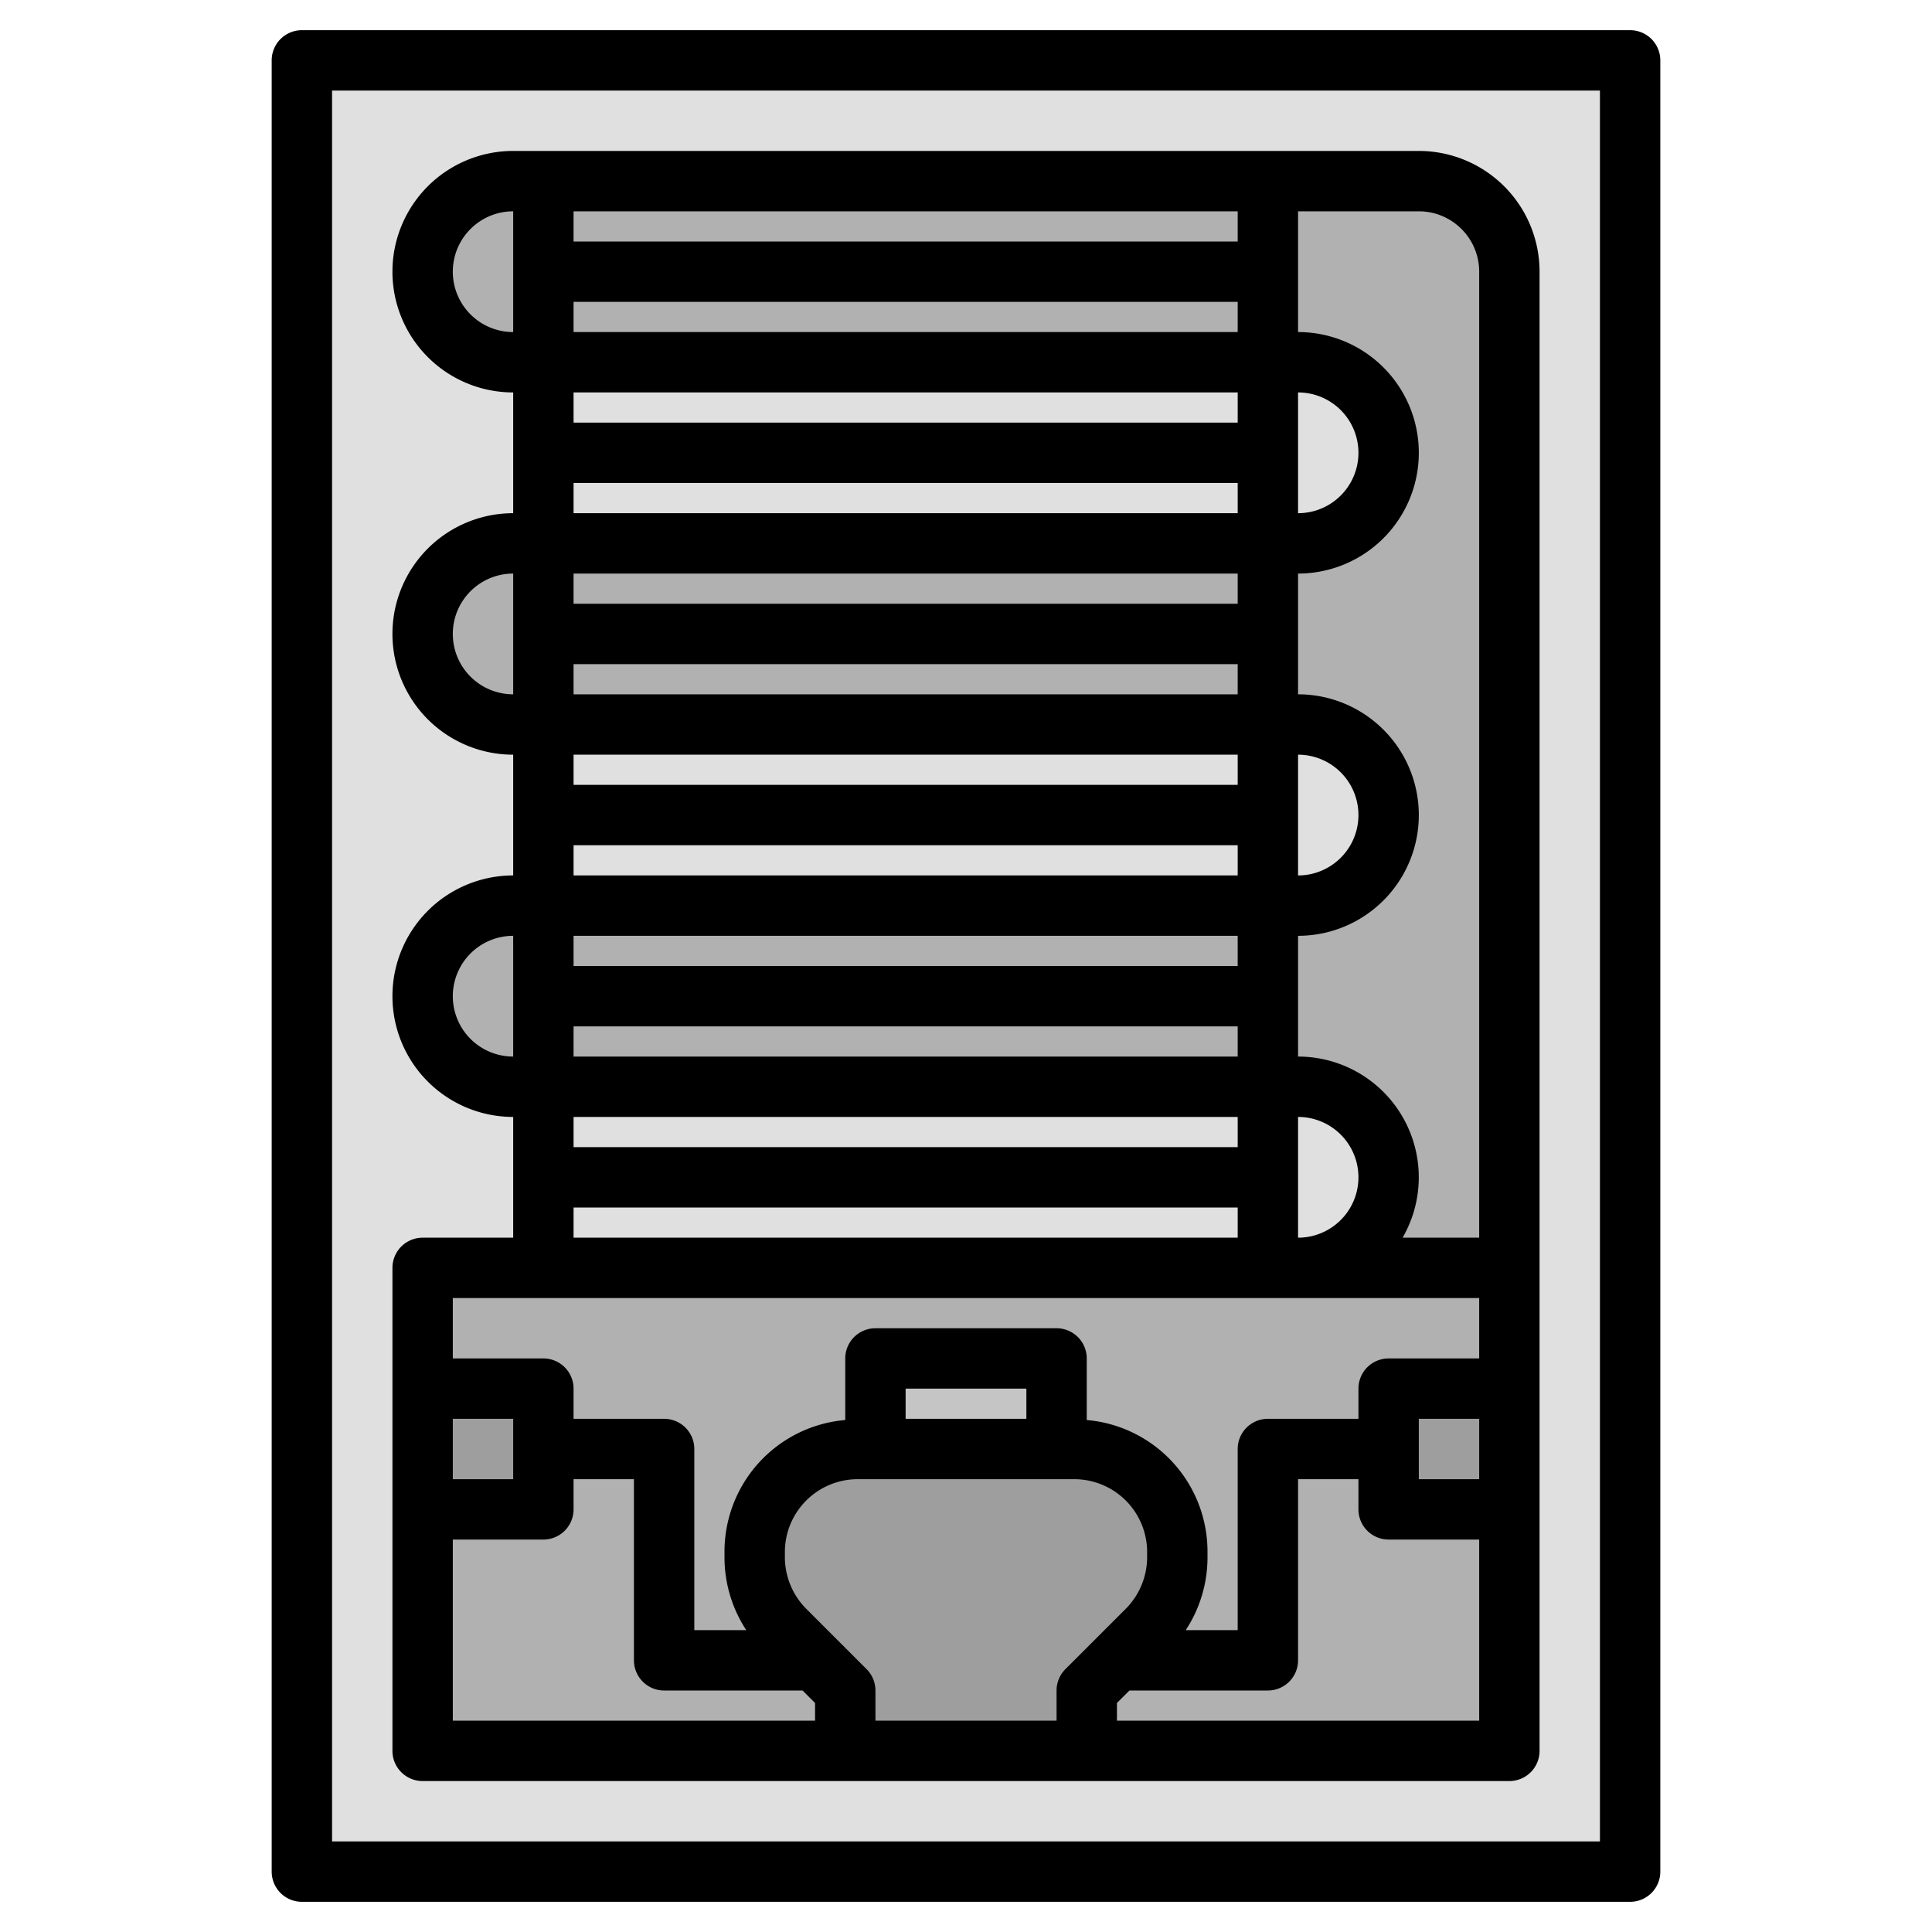
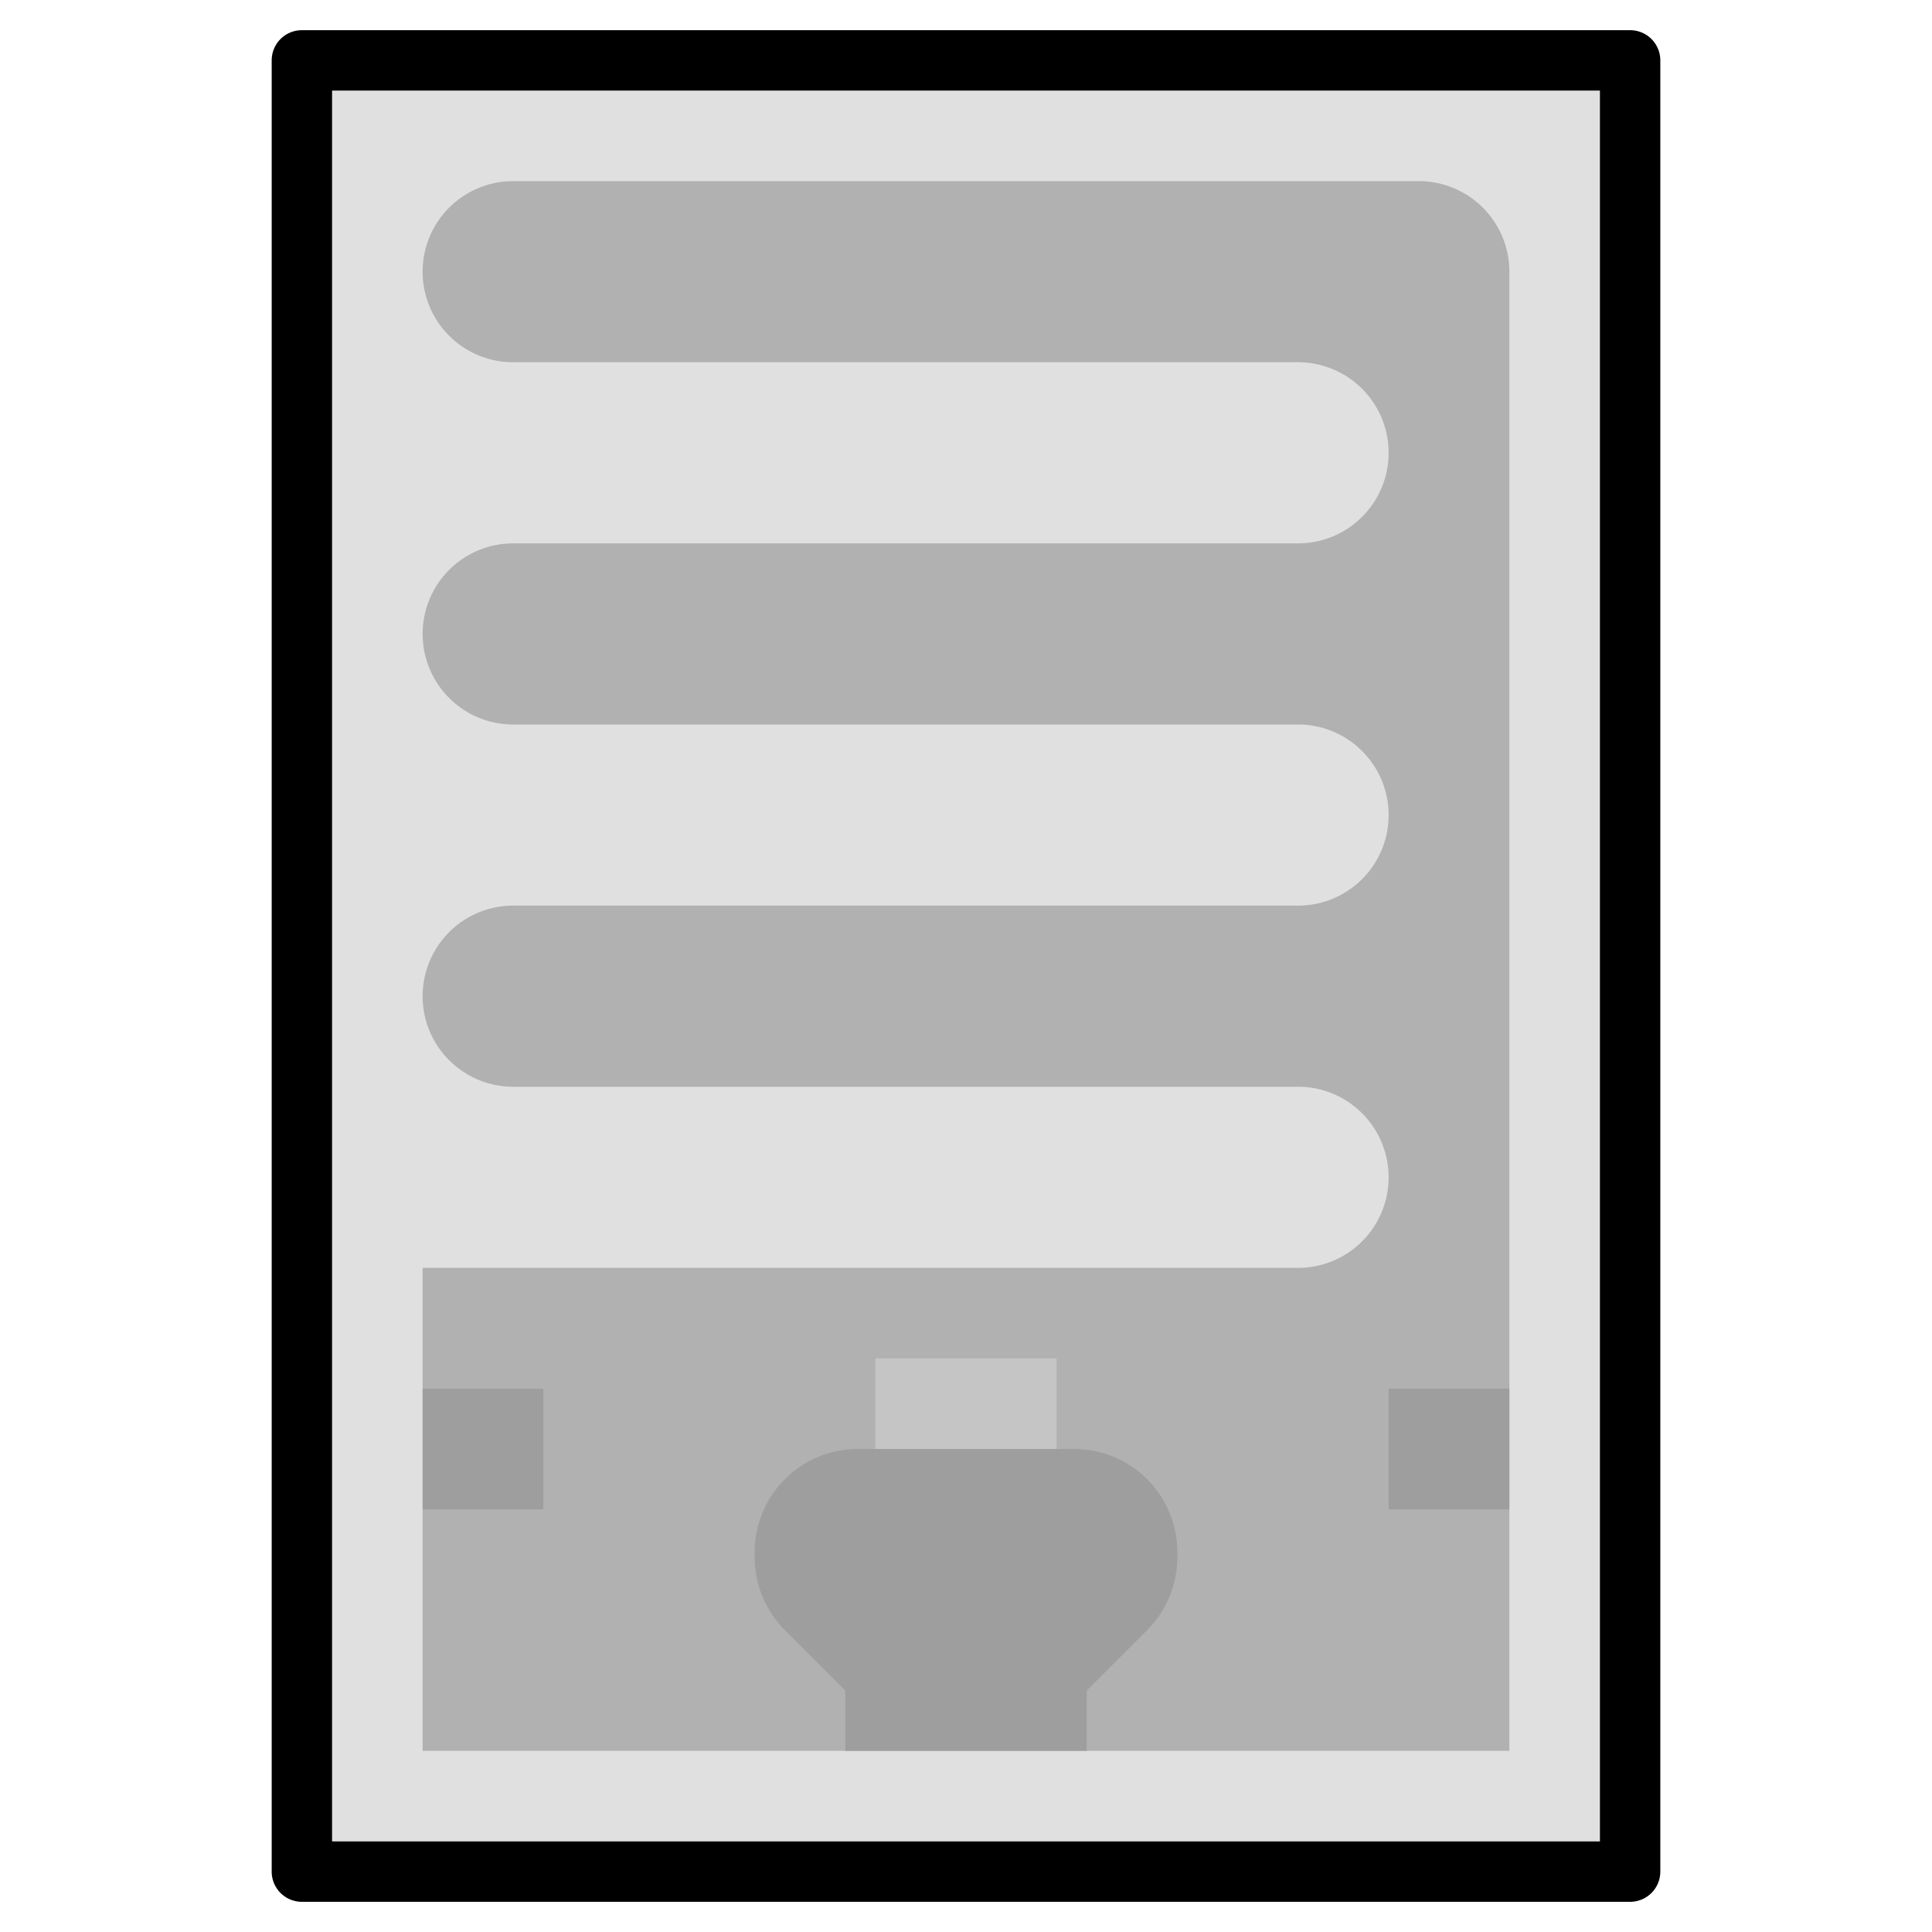
<svg xmlns="http://www.w3.org/2000/svg" id="Layer_3" height="512" viewBox="0 0 64 64" width="512" data-name="Layer 3">
  <path d="m10 2h44v60h-44z" fill="#e0e0e0" />
  <path d="m47 6h-30a3 3 0 0 0 0 6h26a3 3 0 0 1 0 6h-26a3 3 0 0 0 0 6h26a3 3 0 0 1 0 6h-26a3 3 0 0 0 0 6h26a3 3 0 0 1 0 6h-29v16h36v-49a3 3 0 0 0 -3-3z" fill="#b1b1b1" />
  <g fill="#9e9e9e">
    <path d="m36 58v-2l2-2a3.415 3.415 0 0 0 1-2.414v-.172a3.415 3.415 0 0 0 -1-2.414 3.415 3.415 0 0 0 -2.414-1h-7.172a3.415 3.415 0 0 0 -2.414 1 3.415 3.415 0 0 0 -1 2.414v.172a3.415 3.415 0 0 0 1 2.414l2 2v2z" />
    <path d="m14 46h4v4h-4z" />
    <path d="m46 46h4v4h-4z" />
  </g>
  <path d="m29 45h6v3h-6z" fill="#c5c5c5" />
  <path d="m54 1h-44a1 1 0 0 0 -1 1v60a1 1 0 0 0 1 1h44a1 1 0 0 0 1-1v-60a1 1 0 0 0 -1-1zm-1 60h-42v-58h42z" />
-   <path d="m14 59h36a1 1 0 0 0 1-1v-49a4 4 0 0 0 -4-4h-30a4 4 0 0 0 0 8v4a4 4 0 0 0 0 8v4a4 4 0 0 0 0 8v4h-3a1 1 0 0 0 -1 1v16a1 1 0 0 0 1 1zm1-8h3a1 1 0 0 0 1-1v-1h2v6a1 1 0 0 0 1 1h4.586l.414.414v.586h-12zm0-2v-2h2v2zm19-2h-4v-1h4zm-5.586 2h7.172a2.414 2.414 0 0 1 2.414 2.414v.172a2.432 2.432 0 0 1 -.707 1.707l-2 2a1 1 0 0 0 -.293.707v1h-6v-1a1 1 0 0 0 -.293-.707l-2-2a2.432 2.432 0 0 1 -.707-1.707v-.172a2.414 2.414 0 0 1 2.414-2.414zm8.586 8v-.586l.414-.414h4.586a1 1 0 0 0 1-1v-6h2v1a1 1 0 0 0 1 1h3v6zm10-8v-2h2v2zm2-40v32h-2.537a4 4 0 0 0 -3.463-6v-4a4 4 0 0 0 0-8v-4a4 4 0 0 0 0-8v-4h4a2 2 0 0 1 2 2zm-6 28a2 2 0 0 1 0 4zm-2-5h-22v-1h22zm-22 2h22v1h-22zm24-9a2 2 0 0 1 0 4zm-2-5h-22v-1h22zm-22 2h22v1h-22zm24-9a2 2 0 0 1 0 4zm-2-5h-22v-1h22zm-22 2h22v1h-22zm-4-1a2 2 0 0 1 2-2v4a2 2 0 0 1 -2-2zm26 4v1h-22v-1zm-22 3h22v1h-22zm-4 5a2 2 0 0 1 2-2v4a2 2 0 0 1 -2-2zm26 4v1h-22v-1zm-22 3h22v1h-22zm-4 5a2 2 0 0 1 2-2v4a2 2 0 0 1 -2-2zm26 4v1h-22v-1zm-22 3h22v1h-22zm30 3v2h-3a1 1 0 0 0 -1 1v1h-3a1 1 0 0 0 -1 1v6h-1.721a4.384 4.384 0 0 0 .721-2.414v-.172a4.374 4.374 0 0 0 -4-4.374v-2.04a1 1 0 0 0 -1-1h-6a1 1 0 0 0 -1 1v2.04a4.374 4.374 0 0 0 -4 4.374v.172a4.384 4.384 0 0 0 .721 2.414h-1.721v-6a1 1 0 0 0 -1-1h-3v-1a1 1 0 0 0 -1-1h-3v-2z" />
</svg>